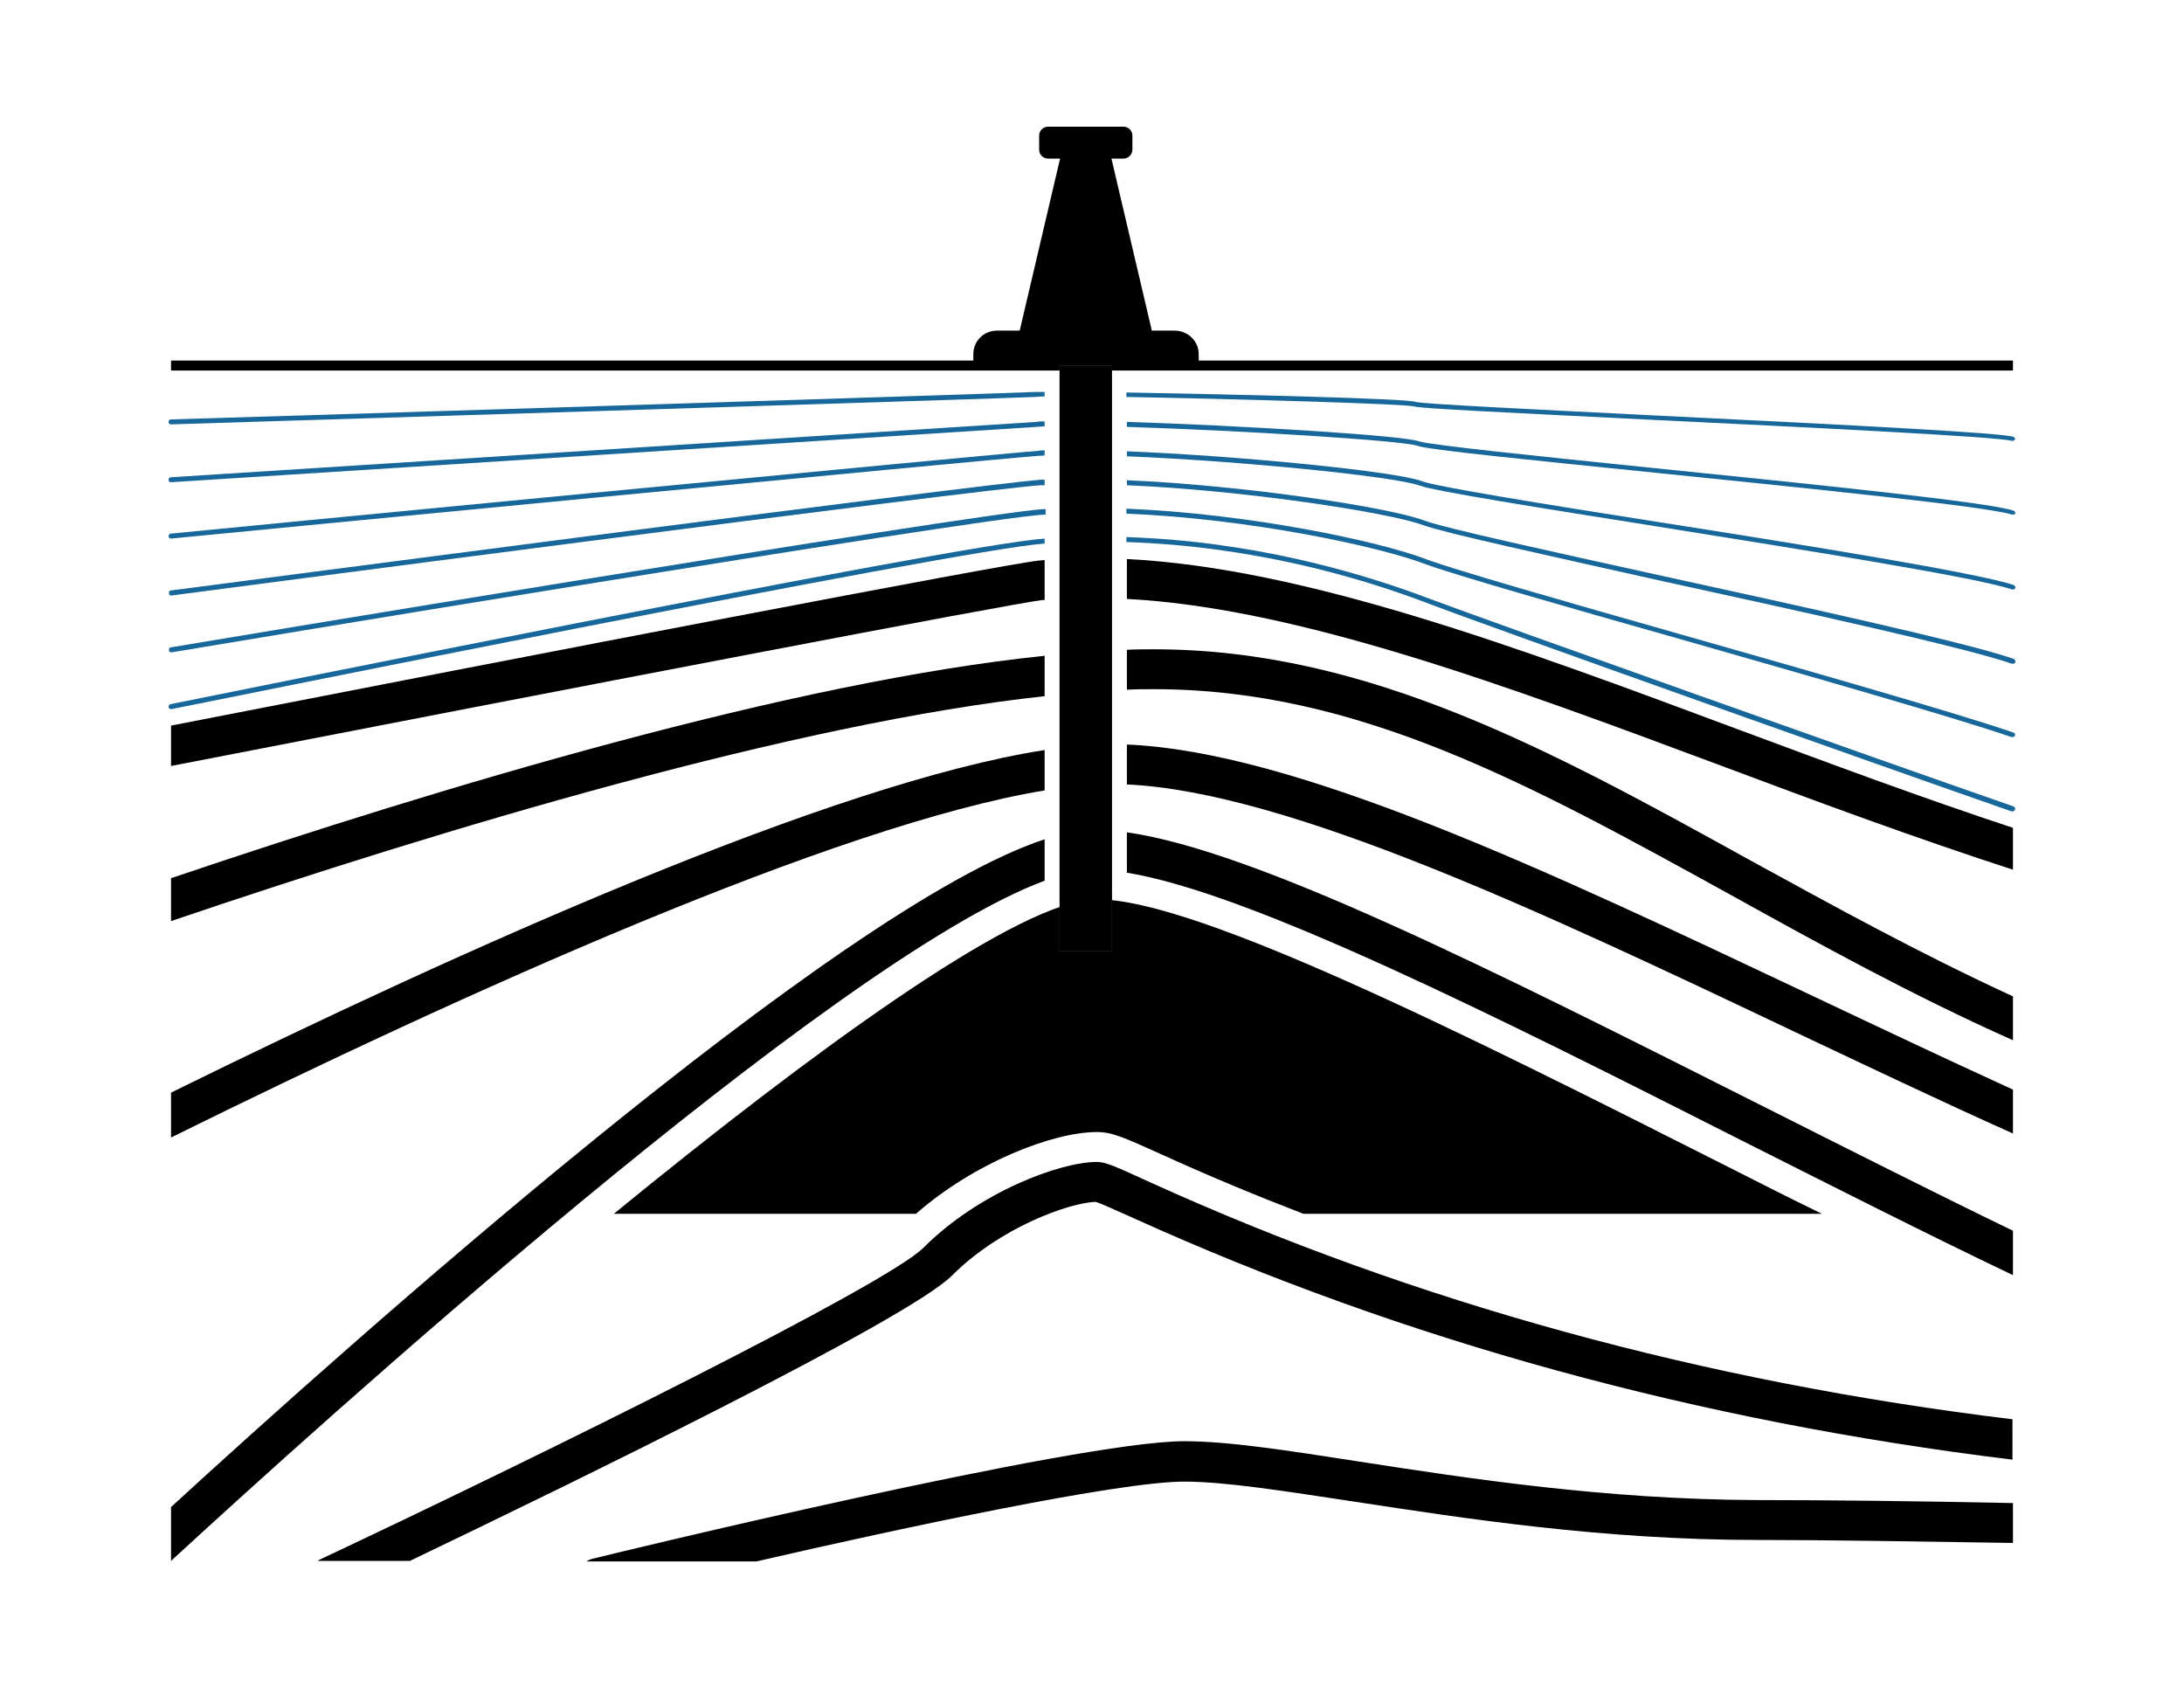
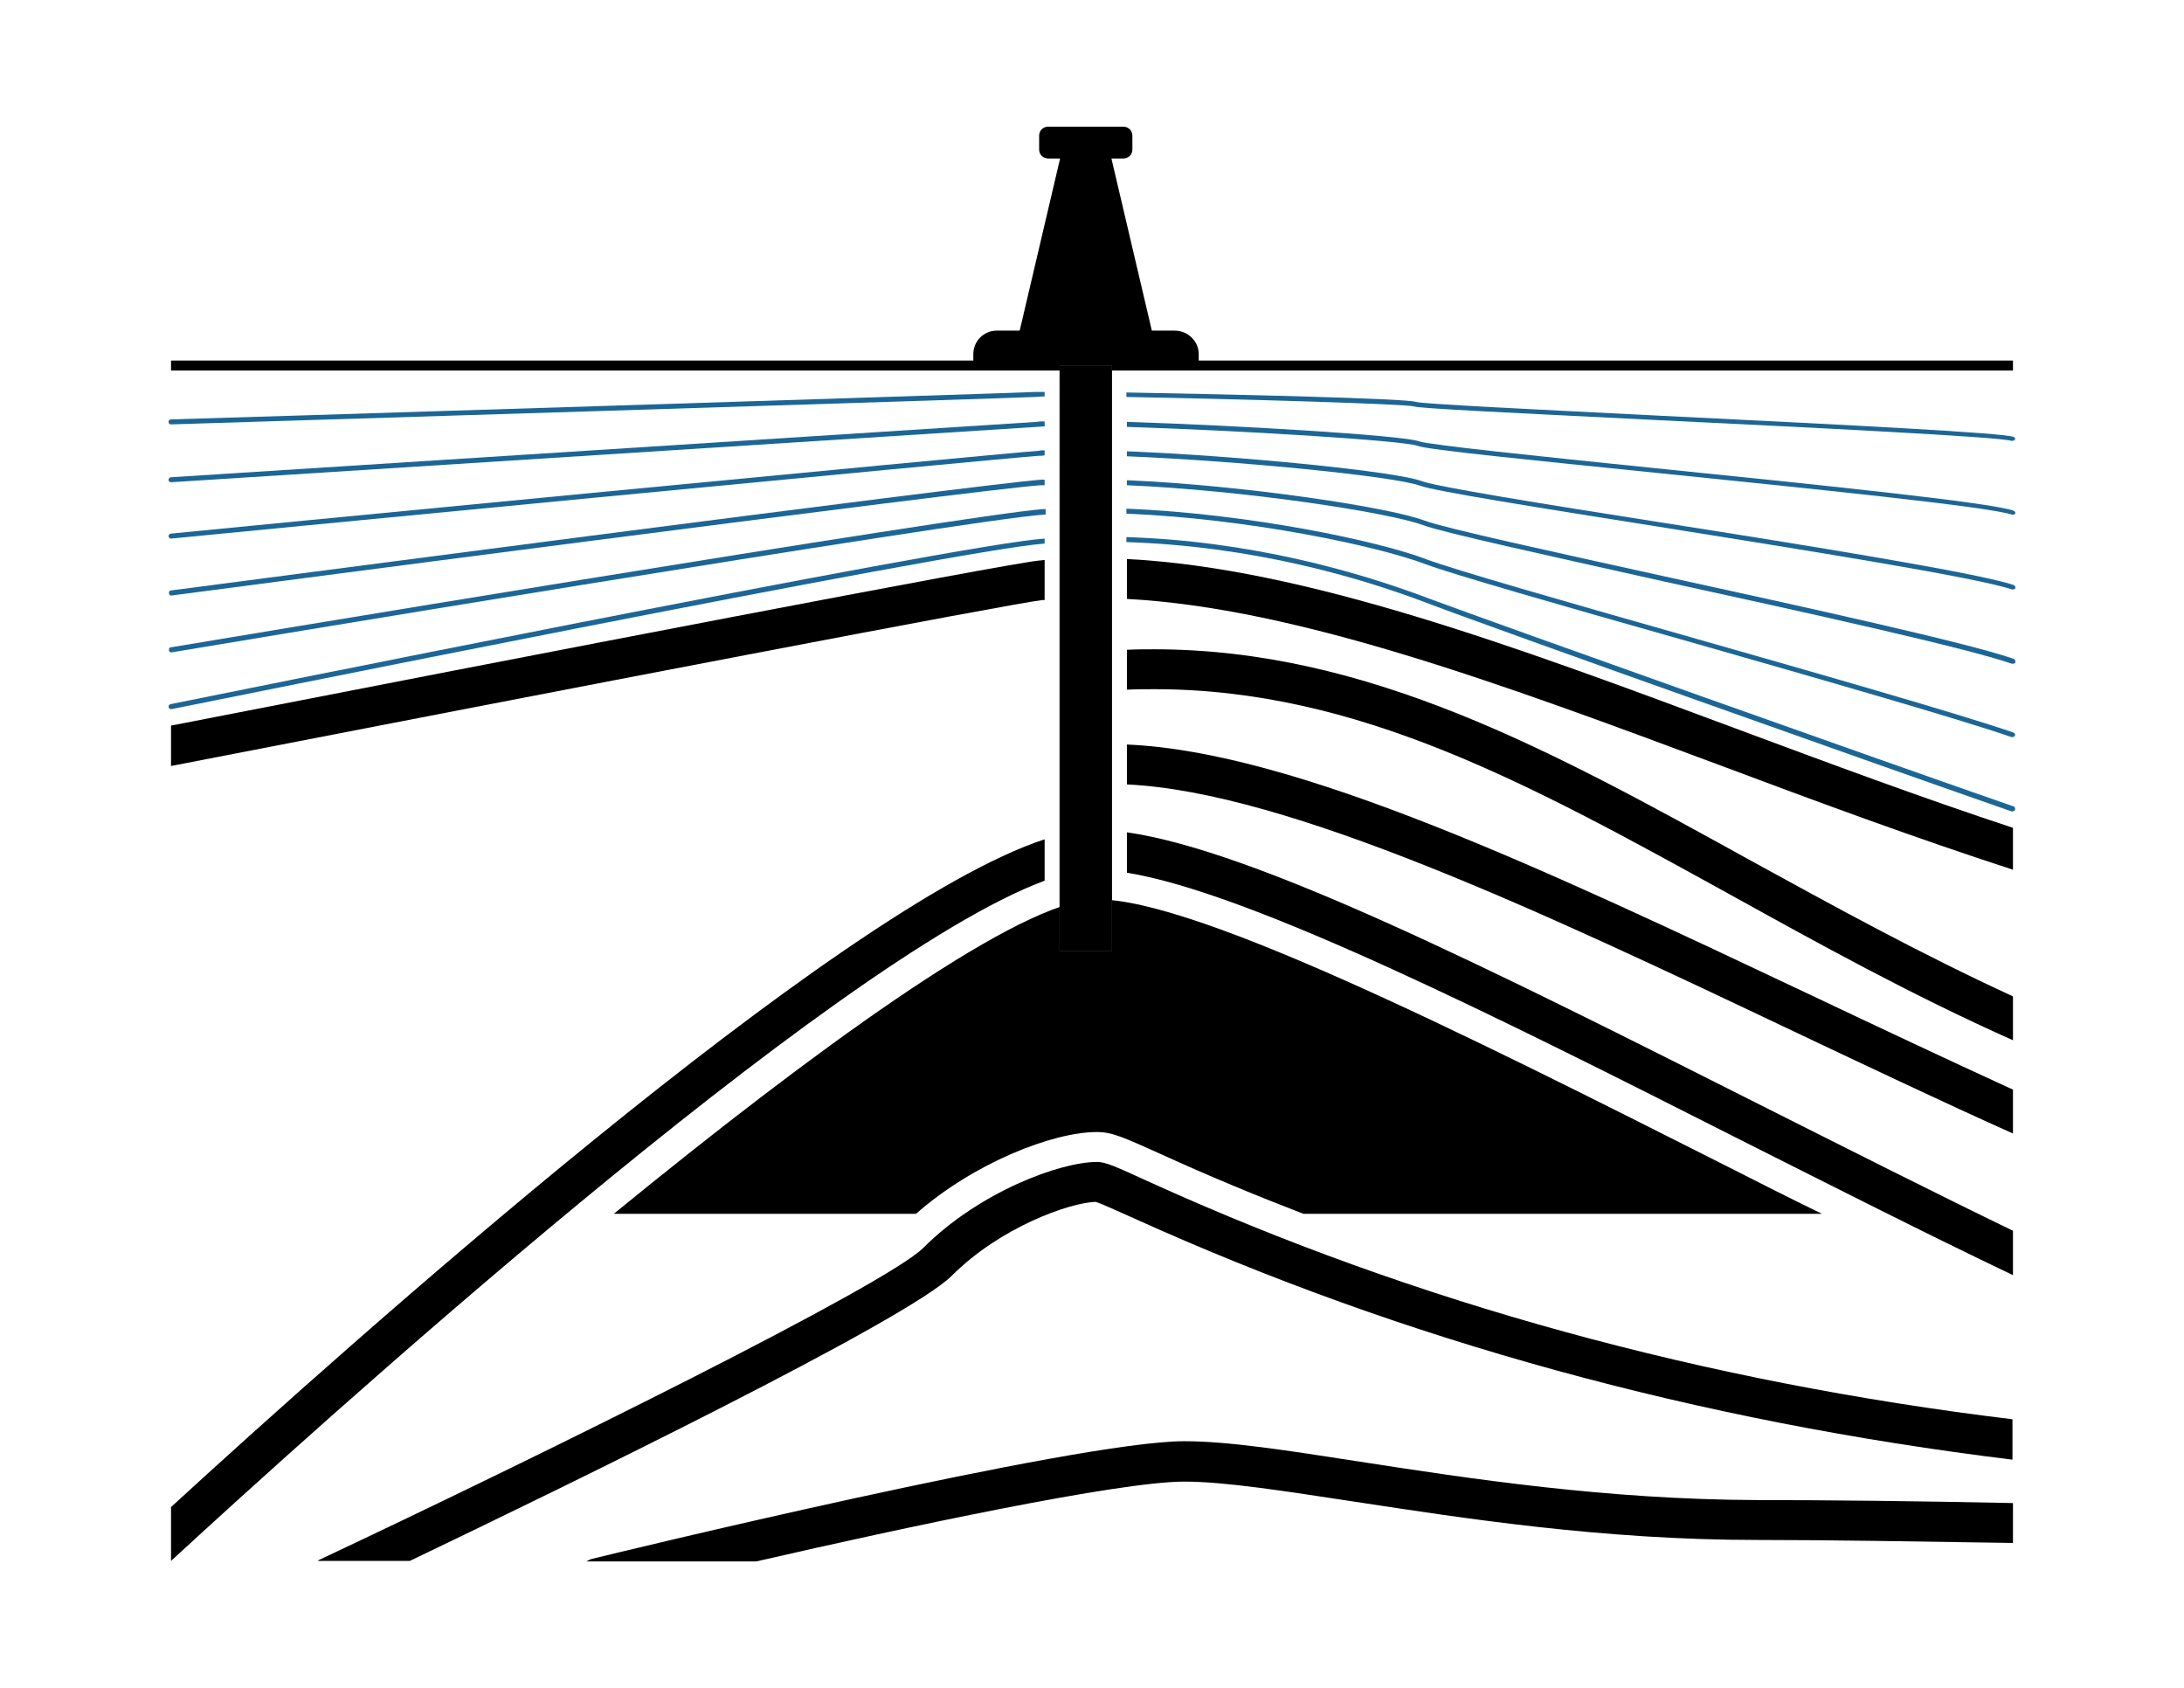
<svg xmlns="http://www.w3.org/2000/svg" version="1.1" x="0px" y="0px" viewBox="0 0 438 338.5" style="enable-background:new 0 0 438 338.5;" xml:space="preserve">
  <style type="text/css">
	.st0{fill:none;stroke:#000000;stroke-miterlimit:10;}
	.st1{fill:#17679A;stroke:#000000;stroke-miterlimit:10;}
	.st2{fill:none;stroke:#ED1F24;stroke-miterlimit:10;}
	.st3{fill:#ED1F24;}
	.st4{fill:none;stroke:#000000;stroke-width:4;stroke-linecap:round;stroke-linejoin:round;stroke-miterlimit:10;}
	.st5{fill:#17679A;stroke:#000000;stroke-width:4;stroke-linecap:round;stroke-linejoin:round;stroke-miterlimit:10;}
	.st6{fill:none;stroke:#ED1F24;stroke-width:4;stroke-linecap:round;stroke-linejoin:round;stroke-miterlimit:10;}
	.st7{fill:#776B6C;}
	.st8{fill:#17679A;}
	.st9{fill:none;stroke:#000000;stroke-width:6;stroke-linecap:round;stroke-linejoin:round;stroke-miterlimit:10;}
</style>
  <g id="Layer_2">
</g>
  <g id="Layer_1">
    <g>
      <g>
        <rect x="34.3" y="72.3" width="369.4" height="2" />
      </g>
      <path d="M346.4,233.9c-51.9-26.2-110.7-55.9-128.5-53.4c-16.1,2.2-54.3,29.8-94.8,62.9h60.6c11.6-10.2,27.4-16.4,36.3-16.4    c3.1,0,5.4,1.1,13.2,4.6c9.2,4.2,18.6,8.1,28.2,11.8h104C359,240.3,352.7,237.1,346.4,233.9z" />
      <rect x="212.5" y="73.3" class="st7" width="10.5" height="117.4" />
      <path d="M235.6,66.3H231l-8.1-34.5h2.4c1,0,1.8-0.8,1.8-1.8v-2.8c0-1-0.8-1.8-1.8-1.8h-15.1c-1,0-1.8,0.8-1.8,1.8V30    c0,1,0.8,1.8,1.8,1.8h2.4l-8.1,34.5h-4.6c-2.6,0-4.7,2.1-4.7,4.7v2.2h45.2V71C240.4,68.4,238.2,66.3,235.6,66.3z" />
      <rect x="212.5" y="73.3" width="10.5" height="117.4" />
      <path d="M272.7,293.1c-14.8-2.3-26.4-4.1-35.2-4.1c-21.7,0-114.8,22.6-118.8,23.6c-0.4,0.1-0.7,0.3-1.1,0.5h34.1    c30-6.9,72.7-16,85.8-16c8.2,0,20.1,1.9,34,4c22.3,3.4,50,7.7,80.9,7.7c14,0,32.2,0.3,51.3,0.6v-8c-19.1-0.4-37.4-0.6-51.3-0.6    C322.1,300.7,294.7,296.5,272.7,293.1z" />
      <path d="M209.5,120.3v-8c-0.4,0-0.7,0.1-1.1,0.1c-7,0.7-100.9,18.8-174.1,33.1v8.1c80.8-15.7,168.6-32.6,174.9-33.3    C209.3,120.4,209.4,120.3,209.5,120.3z" />
-       <path d="M209.5,131.5c-50.5,5.2-120.2,26-175.2,44.6v8.6c54.8-18.6,125.2-39.7,175.2-45.1V131.5z" />
-       <path d="M209.5,150.4C167,157,93,190.2,34.3,219.1v9c58.5-28.9,133.3-62.7,175.2-69.6V150.4z" />
-       <path d="M209.5,168.3C167.9,181.9,69.2,270.2,34.3,302.2V313c27.8-25.6,132.6-120.6,175.2-136.4V168.3z" />
+       <path d="M209.5,168.3C167.9,181.9,69.2,270.2,34.3,302.2V313c27.8-25.6,132.6-120.6,175.2-136.4V168.3" />
      <path d="M226,166.9v8.1c24.8,4,74.7,29.1,123.1,53.6c18.3,9.2,36.8,18.6,54.6,27.1v-8.9c-16.7-8.1-33.9-16.8-51-25.4    C299.1,194.4,251.9,170.6,226,166.9z" />
      <path d="M230.7,237.1c-7.2-3.3-9-4.1-10.7-4.1c-7.4,0-23.6,6-34.8,17.2c-7.5,7.5-76.6,41.6-121.2,62.6c-0.1,0.1-0.2,0.1-0.3,0.2    h18.5c31.5-15.1,99.8-48.3,108.7-57.2c9.7-9.7,23.5-14.6,28.8-14.8c1.1,0.3,4.3,1.8,7.7,3.3c54.1,24.5,113.1,40.7,176.2,48.4v-8.1    C341.7,277.1,283.8,261.2,230.7,237.1z" />
      <path d="M226,149.3v8c32.4,1.5,84,25.9,133.9,49.6c14.6,6.9,29.3,13.9,43.8,20.4v-8.8c-13.3-6.1-26.9-12.5-40.4-18.9    C310.2,174.5,259.9,150.7,226,149.3z" />
      <path d="M231.5,130.2c-1.8,0-3.6,0-5.5,0.1v8c1.9-0.1,3.7-0.1,5.5-0.1c40.9,0,75.4,19.1,115.5,41.2c17.7,9.8,36.3,20.1,56.7,29.2    v-8.8c-18.9-8.7-36.3-18.3-52.9-27.4C311.5,150.7,274.4,130.2,231.5,130.2z" />
      <path d="M226,112.1v8c34.2,1.8,75.9,17.3,119.6,33.6c19.2,7.2,38.7,14.4,58.1,20.7V166c-18.5-6.1-37-13-55.3-19.8    C303.9,129.6,261.6,113.9,226,112.1z" />
      <g>
        <path class="st8" d="M209.5,78.6c-1,0-1.7,0-2,0c-2.9,0.2-171.5,5.5-173.2,5.5c-0.3,0-0.5,0.2-0.5,0.5c0,0.3,0.2,0.5,0.5,0.5     c7-0.2,170.3-5.3,173.2-5.5c0.4,0,1.1-0.1,2-0.1V78.6z" />
        <path class="st8" d="M403.8,87.6c-2.3-0.8-31.3-2.3-72.1-4.3c-23.9-1.2-46.5-2.3-47.7-2.7c-1.8-0.7-35.9-1.5-58.1-1.9v0.9     c22.3,0.4,56.2,1.4,57.7,1.9c1,0.4,18,1.2,48,2.7c31,1.5,69.5,3.4,71.8,4.2c0.1,0,0.1,0,0.2,0c0.2,0,0.4-0.1,0.5-0.3     C404.2,88,404.1,87.7,403.8,87.6z" />
      </g>
      <g>
        <path class="st8" d="M209.5,84.5c-0.6,0-1.2,0-1.6,0.1c-5.8,0.4-171.9,11-173.6,11.1c-0.3,0-0.5,0.3-0.5,0.5     c0,0.3,0.2,0.5,0.5,0.5c0,0,0,0,0,0c1.7-0.1,167.8-10.7,173.6-11.1c0.5,0,1-0.1,1.6-0.1V84.5z" />
        <path class="st8" d="M403.8,102.4c-4.8-1.7-40.3-5.3-71.7-8.5c-23.5-2.4-45.6-4.7-47.5-5.4c-3.2-1.2-36.3-3.2-58.6-3.9v1     c22.1,0.7,55.2,2.7,58.3,3.8c2,0.8,23.2,2.9,47.7,5.4c31.3,3.2,66.9,6.8,71.5,8.4c0.1,0,0.1,0,0.2,0c0.2,0,0.4-0.1,0.5-0.3     C404.2,102.8,404.1,102.5,403.8,102.4z" />
      </g>
      <g>
        <path class="st8" d="M403.8,117.3c-7.1-2.4-41.1-7.9-71.1-12.6c-23-3.6-44.6-7.1-47.5-8.2c-5.3-2-36.7-5.1-59.2-6v1     c22.3,0.9,53.7,4,58.8,5.9c3,1.1,23.7,4.4,47.7,8.2c30,4.8,64,10.2,71,12.6c0.1,0,0.1,0,0.2,0c0.2,0,0.4-0.1,0.5-0.3     C404.2,117.7,404.1,117.4,403.8,117.3z" />
        <path class="st8" d="M209.5,90.3c-0.4,0-0.8,0-1.2,0.1c-8.6,0.6-172.4,16.4-174,16.6c-0.3,0-0.5,0.3-0.5,0.5     c0,0.3,0.3,0.5,0.5,0.5c1.7-0.2,165.4-16,174-16.6c0.4,0,0.8,0,1.2-0.1V90.3z" />
      </g>
      <g>
        <path class="st8" d="M403.8,132.1c-9.2-3.2-41.5-10.3-69.9-16.5c-22.7-5-44.2-9.7-48.2-11.2c-7.1-2.7-36.3-7.1-59.7-8.1v1     c23.3,1,52.3,5.4,59.4,8c4,1.5,24.6,6,48.3,11.3c28.4,6.2,60.6,13.3,69.8,16.5c0.1,0,0.1,0,0.2,0c0.2,0,0.4-0.1,0.5-0.3     C404.2,132.5,404.1,132.2,403.8,132.1z" />
        <path class="st8" d="M209.5,96.2c-0.3,0-0.6,0-0.8,0C197.2,97,35.9,118.2,34.3,118.4c-0.3,0-0.5,0.3-0.4,0.6     c0,0.3,0.3,0.5,0.6,0.4C36,119.2,197.3,98,208.7,97.3c0.3,0,0.5,0,0.8,0V96.2z" />
      </g>
      <g>
        <path class="st8" d="M403.8,146.9c-11-3.8-40.4-12.2-66.4-19.6c-23.6-6.7-45.9-13.1-51.2-15.1c-9.6-3.7-35.7-9.2-60.3-10.2v1     c24.5,1,50.4,6.5,59.9,10.1c5.3,2,27.6,8.4,51.3,15.1c25.9,7.4,55.3,15.8,66.3,19.6c0.1,0,0.1,0,0.2,0c0.2,0,0.4-0.1,0.5-0.3     C404.2,147.3,404.1,147,403.8,146.9z" />
        <path class="st8" d="M209.5,102.1c-0.1,0-0.3,0-0.4,0c-14.4,1-173.2,27.4-174.8,27.7c-0.3,0-0.5,0.3-0.4,0.6     c0,0.3,0.3,0.5,0.6,0.4c1.6-0.3,160.4-26.7,174.8-27.6c0.1,0,0.2,0,0.4,0V102.1z" />
      </g>
      <g>
        <path class="st8" d="M403.8,161.7c-25.1-8.7-103.6-36.6-117-41.6c-14.5-5.5-35.9-11.6-60.9-12.4v1c24.8,0.8,46.1,6.8,60.5,12.3     c13.4,5.1,92,33,117,41.7c0.1,0,0.1,0,0.2,0c0.2,0,0.4-0.1,0.5-0.3C404.2,162.1,404.1,161.8,403.8,161.7z" />
        <path class="st8" d="M209.5,108C209.5,108,209.5,108,209.5,108c-17.3,1.1-173.7,32.9-175.3,33.2c-0.3,0.1-0.4,0.3-0.4,0.6     c0.1,0.3,0.3,0.4,0.6,0.4c1.6-0.3,157.7-32,175.1-33.2V108z" />
      </g>
    </g>
  </g>
</svg>